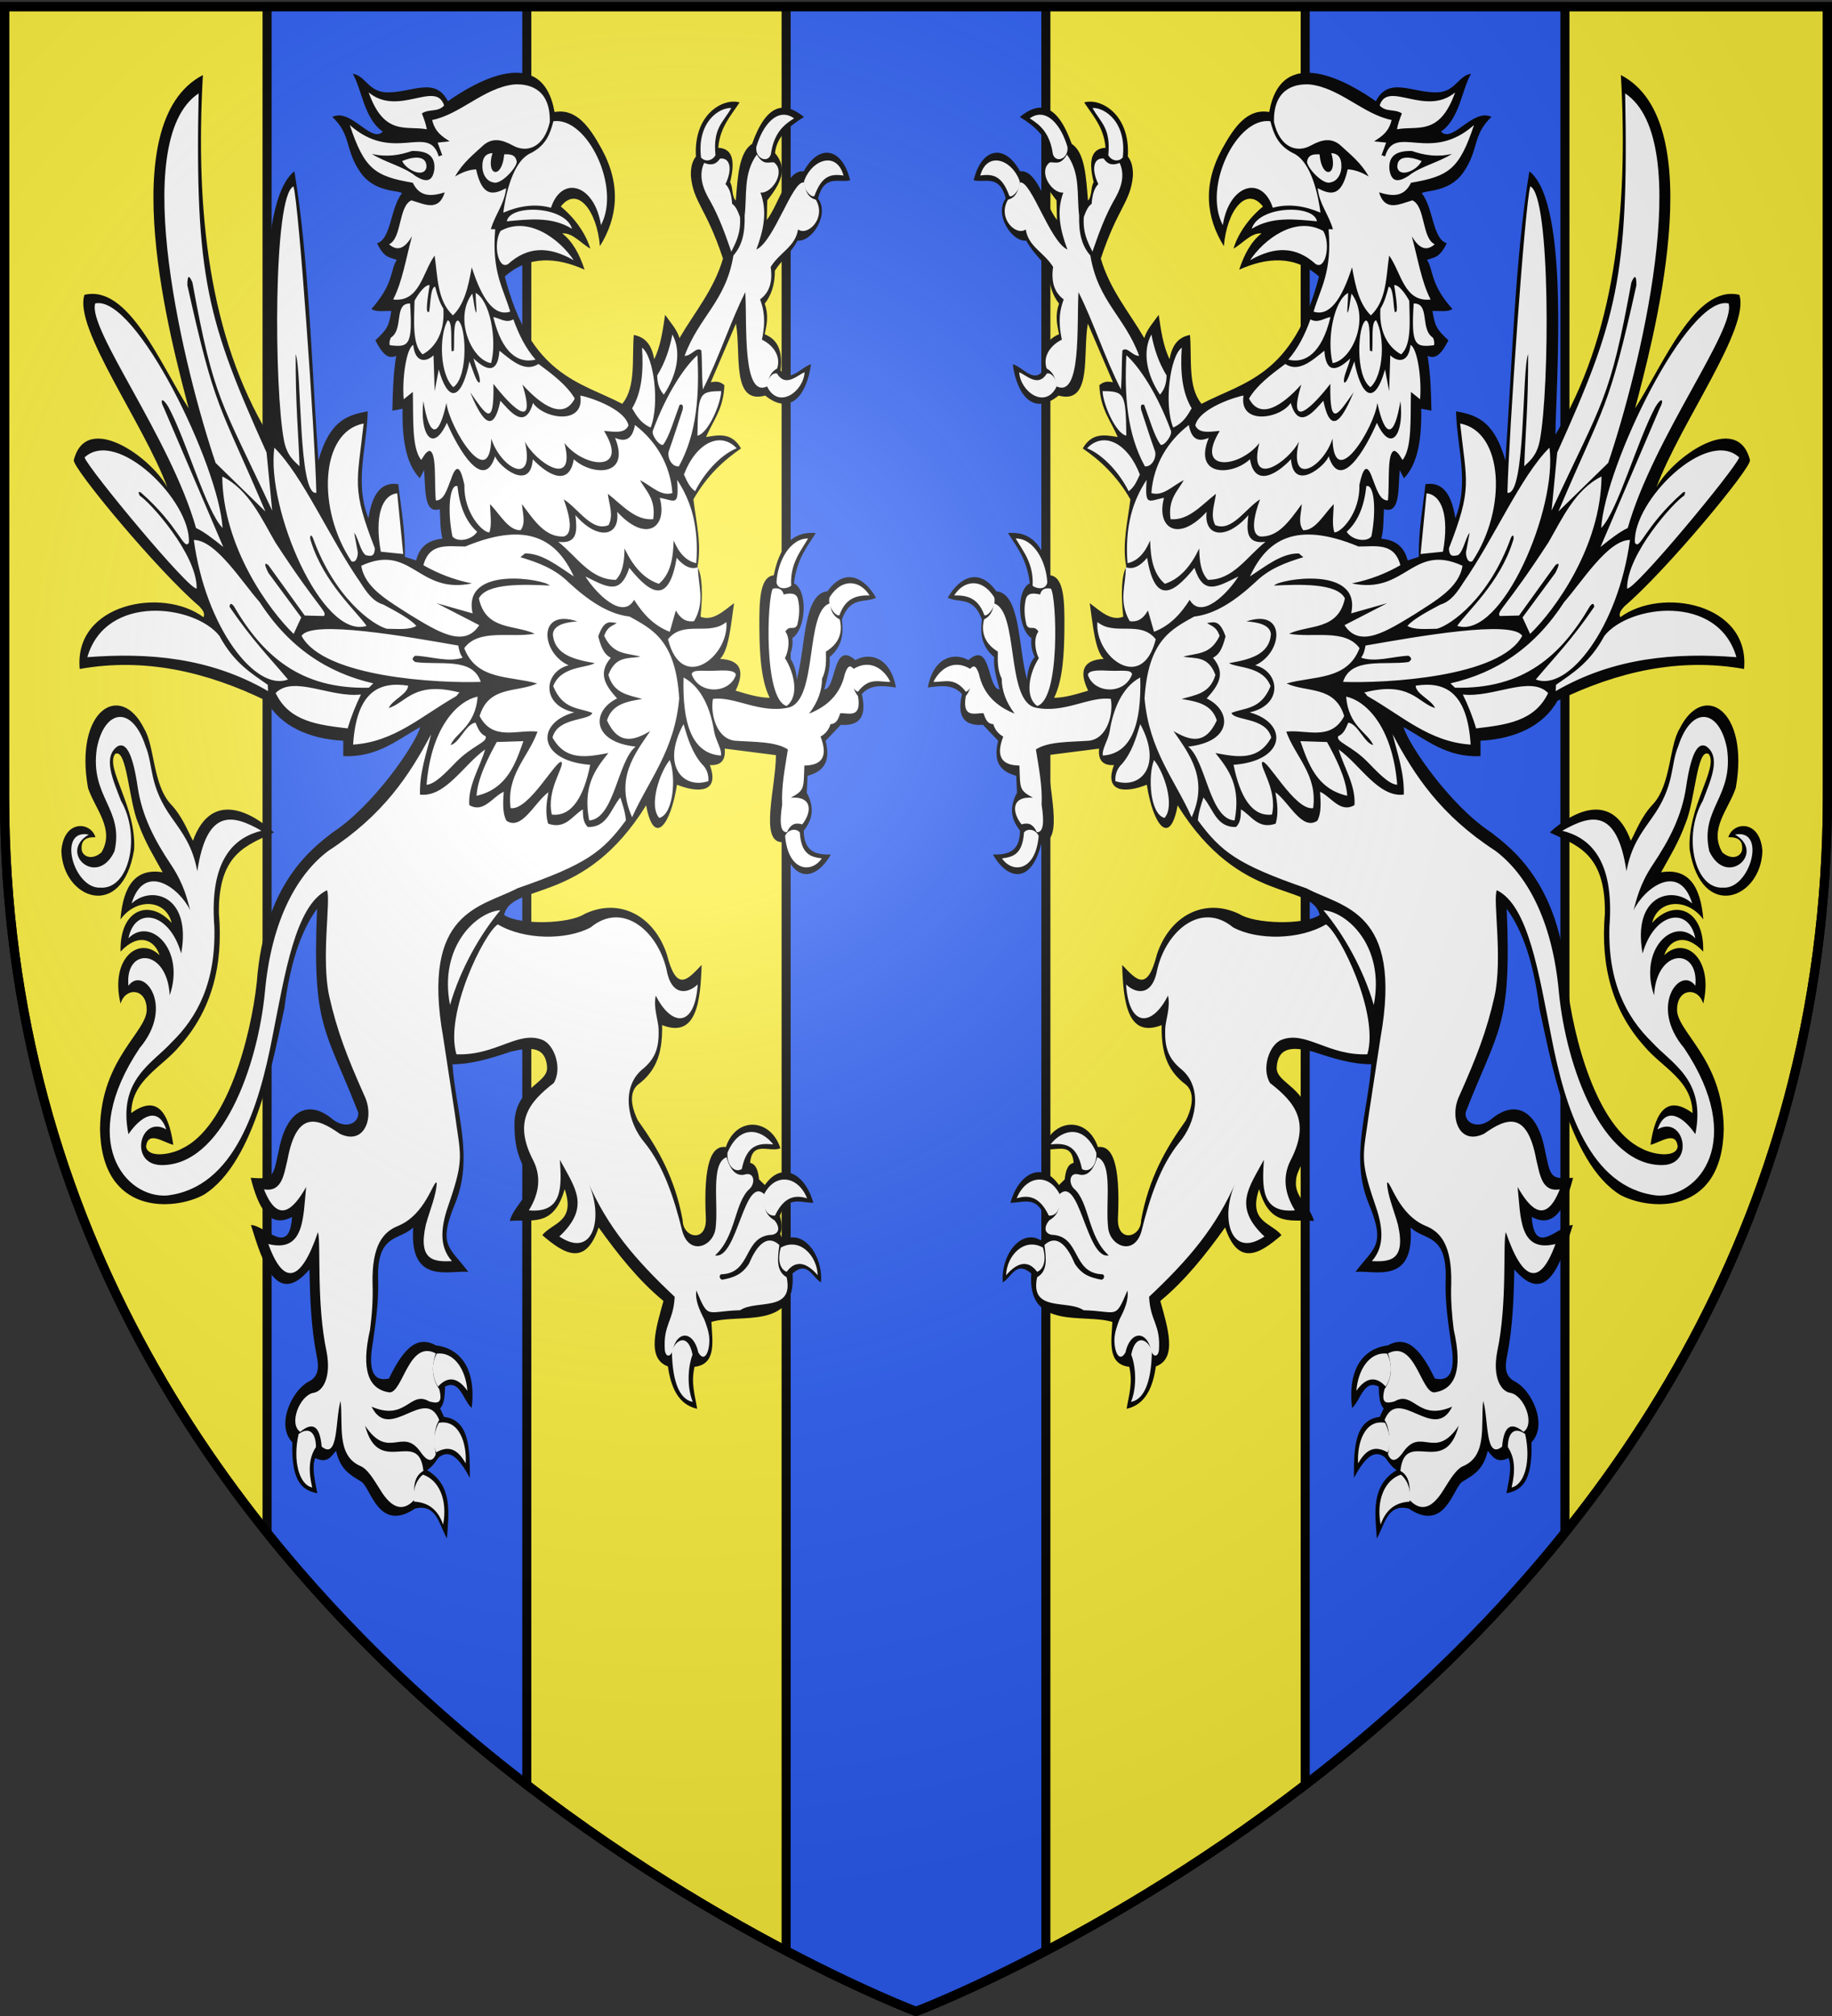
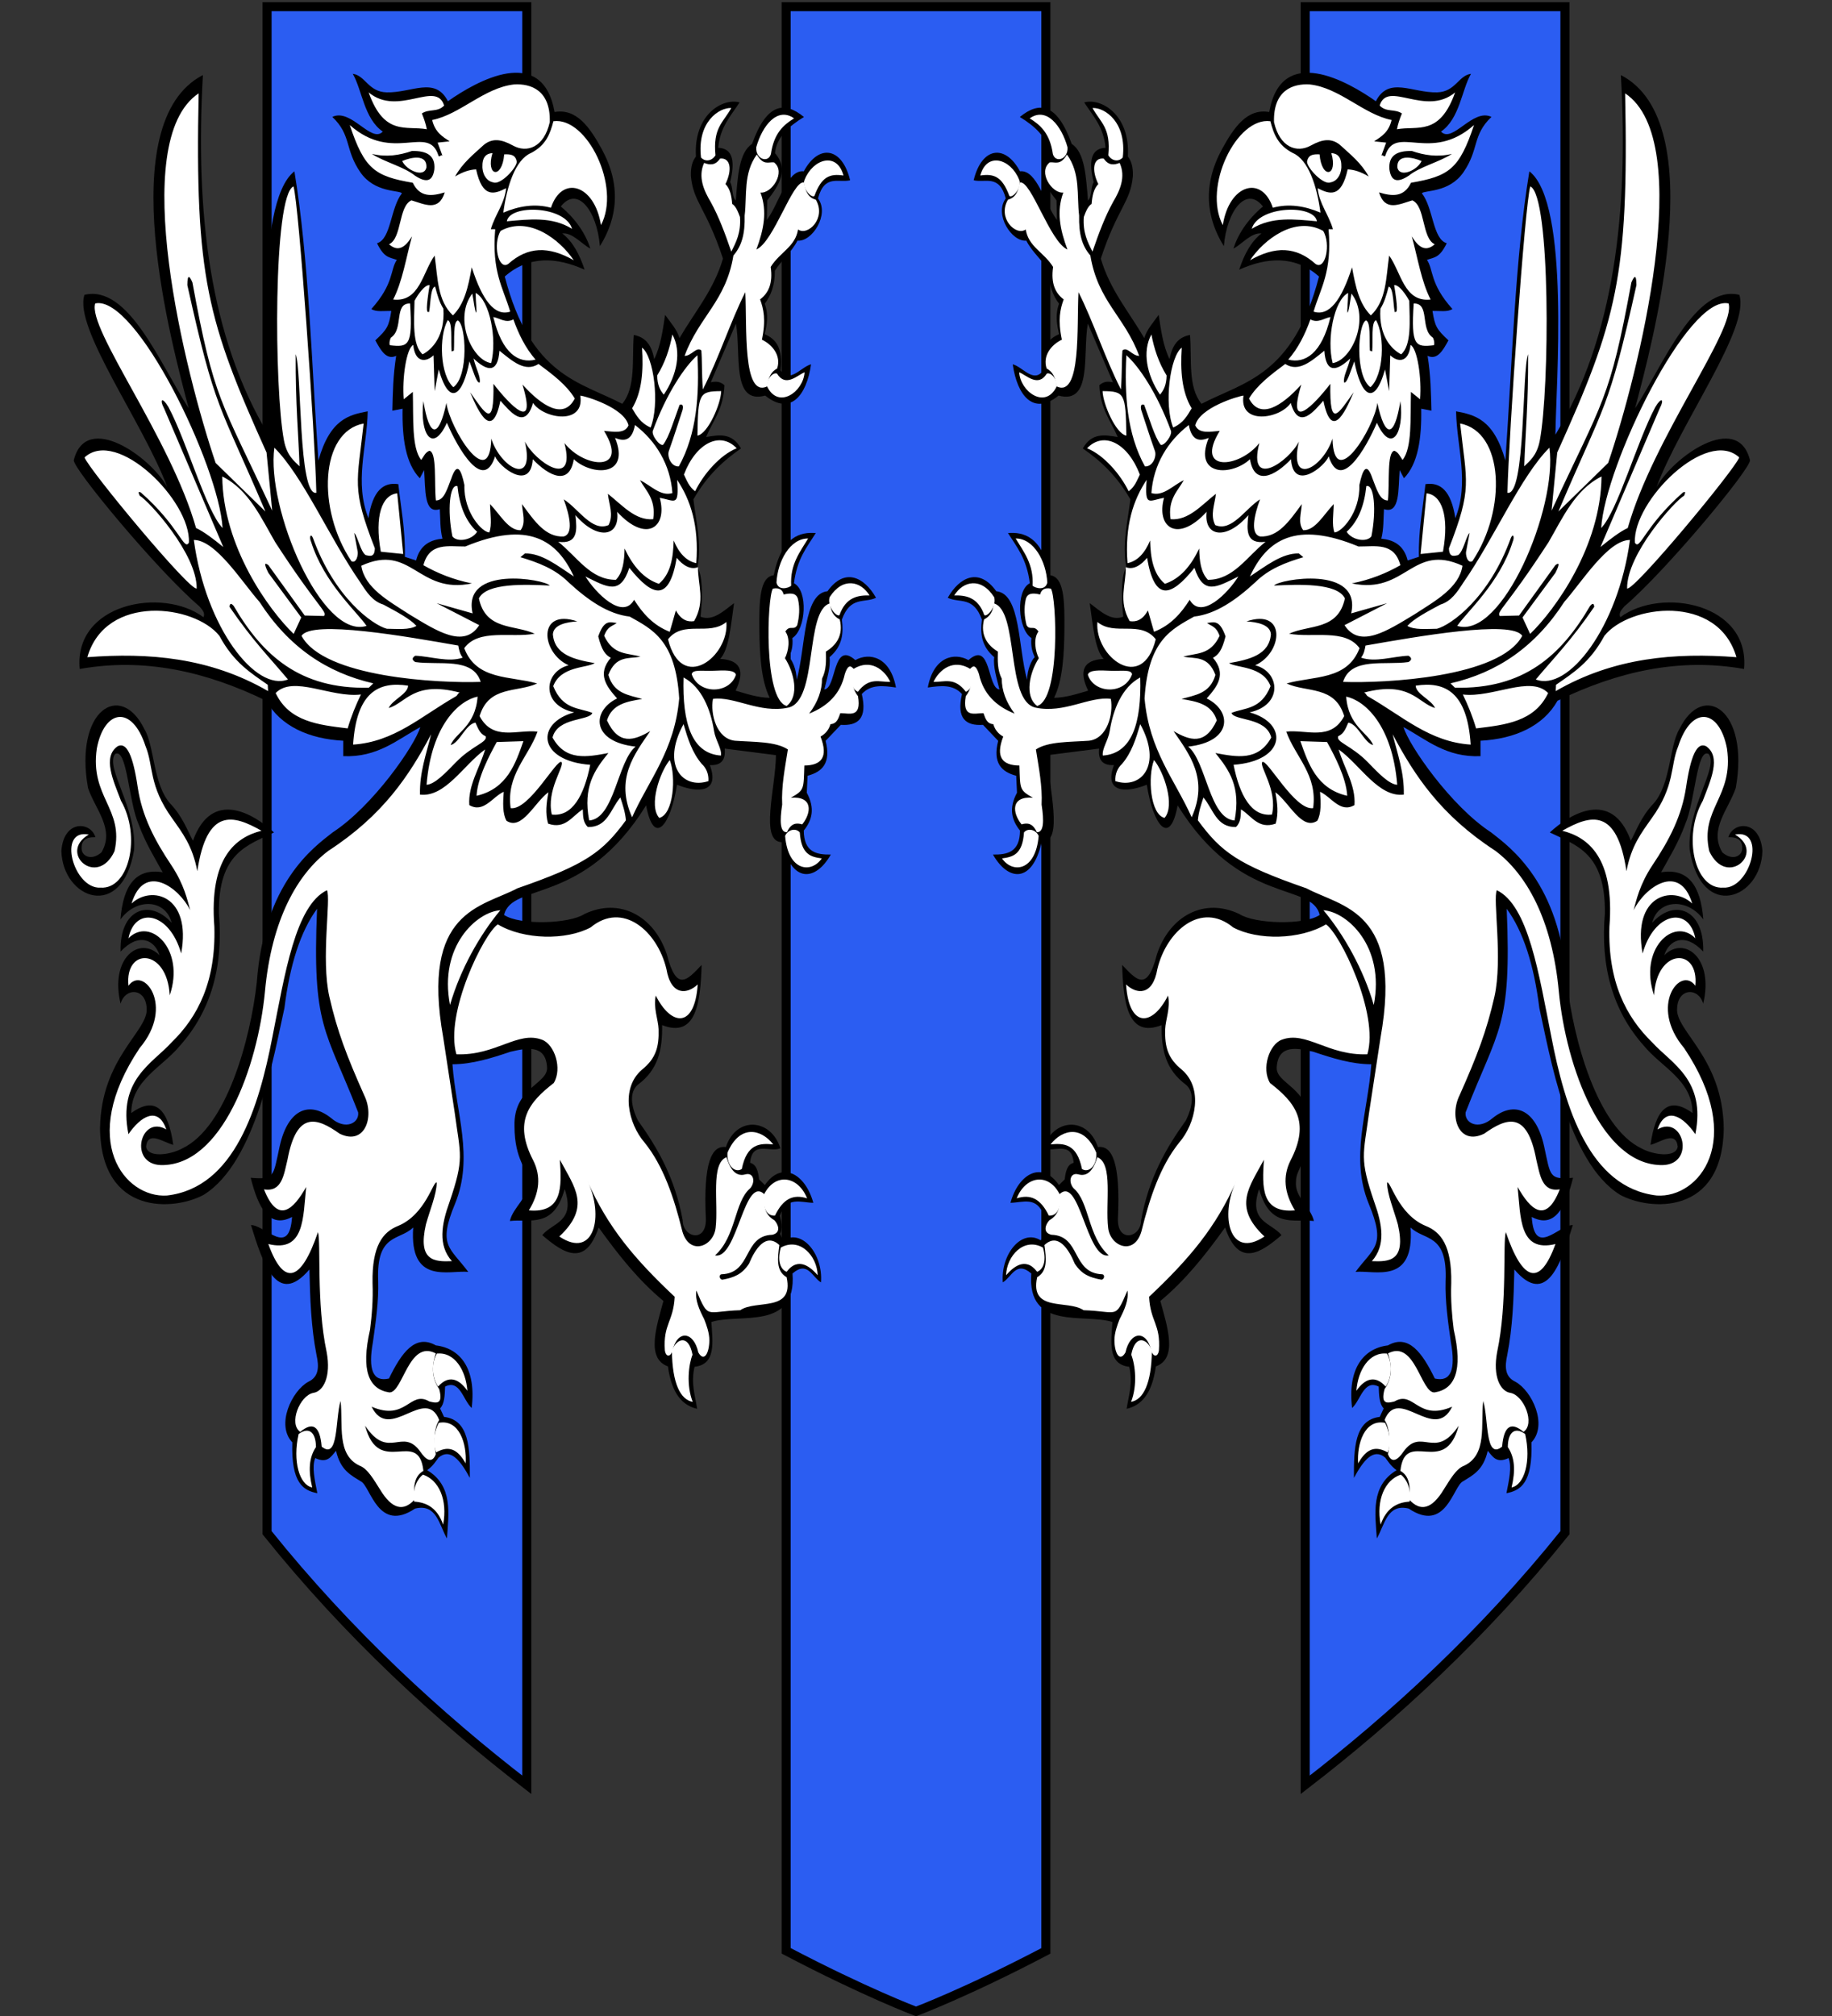
<svg xmlns="http://www.w3.org/2000/svg" xmlns:xlink="http://www.w3.org/1999/xlink" width="600" height="660" version="1.0">
  <rect width="100%" height="100%" fill="#333333" stroke="none" />
  <desc>Flag of Canton of Valais (Wallis)</desc>
  <defs>
    <radialGradient xlink:href="#a" id="c" cx="221.445" cy="226.331" r="300" fx="221.445" fy="226.331" gradientTransform="matrix(1.353 0 0 1.349 -77.63 -85.747)" gradientUnits="userSpaceOnUse" />
    <linearGradient id="a">
      <stop offset="0" style="stop-color:white;stop-opacity:.314" />
      <stop offset=".19" style="stop-color:white;stop-opacity:.251" />
      <stop offset=".6" style="stop-color:#6b6b6b;stop-opacity:.125" />
      <stop offset="1" style="stop-color:black;stop-opacity:.125" />
    </linearGradient>
  </defs>
  <g style="display:inline">
-     <path d="M300 658.5s298.5-112.32 298.5-397.772V2.176H1.5v258.552C1.5 546.18 300 658.5 300 658.5z" style="fill:#fcef3c;fill-opacity:1;fill-rule:evenodd;stroke:#000;stroke-width:3;stroke-linecap:butt;stroke-linejoin:miter;stroke-miterlimit:4;stroke-dasharray:none;stroke-opacity:1" />
-   </g>
+     </g>
  <path d="M87.469 2.188V501.78c26.537 33.083 56.349 60.44 85.062 82.532V2.188zm170 0v636.468C283.153 652.146 300 658.5 300 658.5s16.857-6.329 42.531-19.812V2.188zm170 0v582.125c28.713-22.092 58.525-49.45 85.062-82.532V2.188z" style="opacity:1;color:#000;fill:#2b5df2;fill-opacity:1;fill-rule:nonzero;stroke:#000;stroke-width:2.966;stroke-linecap:butt;stroke-linejoin:miter;marker:none;marker-start:none;marker-mid:none;marker-end:none;stroke-miterlimit:4;stroke-dasharray:none;stroke-dashoffset:0;stroke-opacity:1;visibility:visible;display:inline;overflow:visible" />
  <g id="b">
    <path d="M982.566 362.454c12.37-9.089 29.503-5.136 28.855 10.56-10.183-7.14-19.224-4.394-22.013 1.34 11.388-7.313 28.17 1.036 22.013 17.848-2.596-6.063-14.21-5.882-14.725 1.636-1.294 8.337 25.809 18.165 26.327 44.323-.668 32.292-42.07 30.3-58.603 24.393-29.726-12.084-39.697-51.912-45.514-68.716-3.046-15.88-9.051-28.245-18.443-36.59 2.818 43.683-4.677 44.002-23.203 74.964-.725 3.947 7.173 6.709 15.32 2.082 12.06-6.268 24.26-3.46 29.004 10.412 3.708 11.12 2.735 12.343 16.36 11.601-4.225 10.919-10.459 18.873-23.351 14.428 1.535 15.023 14.987 3.075 23.203 2.975-6.59 13.93-14.691 30.373-33.02 16.36-.36 10.651-.926 21.273-4.016 31.533-1.414 4.204-1.44 7.97 4.611 9.817 9.36 3.341 18.443 15.907 9.073 22.31.699 15.098-6.227 17.72-14.13 18.741 1.414-4.765 3.218-9.704 1.19-12.94-6.936 2.127-8.993-.624-11.75-2.677-2.55 7.277-8.522 8.995-14.13 11.304-5.376 1.824-9.598 19.14-30.491 9.966-12.183-1.926-13.54 5.943-17.998 11.006-.988-9.166-3.511-19.42 11.156-25.137-3.256-1.537-4.645-3.073-6.396-4.61-6.61-3.68-12.268.898-17.7 7.436-.075-10.82.286-21.345 14.576-22.459l2.232-3.123c-2.496-1.642-2.653-4.843-2.826-8.032-8.384-2.774-10.167 5.012-15.023 7.883-2.673-14.473 6.4-21.958 20.228-23.054 11.709-4.344 19.475 2.808 26.476 12.196 9.08 1.392 11.891-3.276 9.073-13.386-1.609-7.487-3.295-14.973-2.975-22.46 1.202-17.82-12.07-14.797-19.782-19.782 2.274 21.25-20.22 15.665-31.086 16.361 10.34-9.07 17.406-9.514 7.437-25.136-10.696-17.105-.482-33.466 1.487-51.315-11.158-.032-21.954-2.241-32.722-4.61-9.232-1.408-19.714-2.76-20.675 5.503-1.08 6.406 18.98 7.415 18.37 21.864-.043 12.84-7.514 15.496-7.512 20.377-.949 5.797 8.314 9.352 10.114 14.576-11.464-.871-24.672 2.863-30.937-11.75-6.345 12.174 6.839 12.286 12.642 16.956-12.497 7.043-24.415 11.635-31.83-2.826-10.963 9.948-22.484 19.479-36.589 27.07 4.021 9.568 9.904 21.172-2.528 24.096-2.181 10.3-8.398 14.411-16.51 15.617 1.2-4.92 3.614-9.438 1.487-15.468-12.334-.923-10.187-9.086-9.52-16.51-15.754-3.281-48.227 3.312-45.81-17.849-8.488-4.861-11.135 1.374-16.064 3.272-1.286-10.28 10.603-19.926 21.418-15.468l1.636-2.38c-1.488-2.231-.69-4.462.15-6.693-3.985-7.367-11.935-4.822-18.89-4.76 4.504-10.686 17.765-15.64 27.367-6.544l3.272-2.083c.51-2.915 1.417-5.531 5.057-6.098-1.162-8.328-11.02-3.707-17.104-5.354 5.303-10.98 24.835-12.012 30.788-.447 7.994-.73 12.806 5.695 11.304 26.327-.453 9.13 13.08 7.064 13.09.595 4.337-15.465 13.9-26.363 25.285-36.738 4.133-5.449 4.73-10.414.148-13.09-11.609-5.565-14.052-12.898-13.832-22.012-19.319 4.94-21.647-8.448-22.31-22.162 8 5.466 14.114 10.307 19.632-3.867 7.239-14.26 26.75-21.058 46.555-14.874 8.514 3.64 36.603 4.191 45.35.343-4.308-12.172-44.947-3.24-80.197-40.372-4.36 15.508-13.902 7.277-17.411-7.59-12.156 3.155-24.306 2.927-18.572-7.231-6.935.232-8.913-2.239-8.393-6.072l-28.93 2.41c.07 11.712 9.47 32.046-3.482 32.055-5.314 15.208-18.893 14.458-27.5 4.554 8.11.075 15.2-.87 15.268-8.84-4.658-3.766-6.513-8.132-1.697-13.929l-.446-6.25c-8.274-1.414-13.399-4.682-10.18-12.857l-8.57-5.893c-9.665.424-15.085-2.279-11.876-11.34-5.096-3.692-12.19-3.054-19.286-2.41 3.193-11.23 14.81-13.066 22.947-10.09 12.942-7.451 10.51 10.43 17.5 10.804-1.552-4.122-3.661-8.402-2.946-11.876-7.53-4.196-7.875-8.968-6.965-13.84-4.774-8.746-12.689-5.975-19.286-8.035 6.718-7.72 17.776-11.217 27.411-2.411 13.894.849 12.26 20.82 17.412 32.59.063-3.78 2.519-7.25 4.285-8.304-1.235-1.862-2.32-3.847-1.875-7.053-7.754-3.3-8.92-17.478-.892-20.18-1.706-9.043-7.365-13.341-12.322-18.482 8.513-.442 19.272 1.088 23.75 15.536 7.925.646 8.27 9.17 8.099 20.182-.129 8.296-.82 18.491-5.822 24.953 6.456-.028 13.236-1.48 19.242-2.634-5.392-7.293-2.762-11.309 8.75-11.697-4.97-3.32-6.057-12.463-7.857-20.536 6.113 3.04 12.129 6.765 18.929 5-1.372-8.751-.967-15.099 1.708-18.375-2.46-8.46.827-16.6 2.31-24.84-7.846-8.893-17.138-14.353-26.876-18.75 5.172-5.928 12.473-4.996 19.733-4.197-3.884-6.02-9.9-10.306-10.358-19.108 2.873-1.608 5.27-1.319 7.68-1.072l-14.198-21.607c-3.01 11.07 2.727 29.953-16.518 26.518-14.221 7.505-23.363.032-25.894-11.518 5.762.986 11.895 7.181 17.233 2.232-1.501-8.098 2.608-11.606 8.929-13.304-1.177-3.514-2.313-7.037 0-11.25-3.511-2.977-5.768-6.79-5.715-12.143-3.574-3.707-9.456-6.815-12.768-11.072-8.23.533-18.301-9.67-11.607-15.536-3.65-9.041-11.67-5.645-18.126-6.697 4.516-12.217 17.728-13.493 26.162-3.303 9.586-.691 13.93 11.96 20.893 17.947l-.268-7.233c-7.084-5.803-12.105-11.607-4.375-17.41-.858-5.826-7.676-9.845-16.34-13.305 11.02-5.922 21.116-5.06 29.287 9.911 7.416 3.122 8.1 12.043 9.197 20.894 2.407-1.594 1.437-4.966 3.214-6.786-2.805-7.375-1.895-12.427 6.697-12.68-.95-7.573-7.224-11.884-12.054-16.696 9.053-1.762 26.093 4.205 24.643 19.911 2.005 1.679 2.985 3.806 2.857 7.143-1.325 9.732-8.59 11.642-18.125 30.448 5.134 11.478 16.021 19.72 24.554 29.286 1.44-3.22 5.16-5.788 8.125-8.572 1.32 5.74 2.529 11.525 6.161 16.34 1.642-6.135 6.087-8.24 11.518-8.929 1.128 8.857-1.331 19.103 6.512 25.36 23.852-8.122 51.81-10.191 66.345-46.879-13.699-7.898-29.454-7.08-45.07-2.524 2.894-5.762 6.849-10.461 12.622-13.343-5.832-.396-10.872 3.867-15.86 5.581 2.224-4.808 7.733-10.688 16.667-15.496-9.275-7.801-20.412 1.43-22.083 14.603-10.1-10.564-11.994-22.595-1.082-35.7 6.795-8.069 14.206-15.111 26.686-13.704 6.883-25.32 44.525-11.184 60.222-3.967 7.266-9.302 20.527-3.017 34.624-3.271 10.375-.187 11.994-6.232 19.107-6.826-5.268 5.861-6.336 16.492-16.948 21.276 6.47 4.5 17.908-8.74 28.488-5.409-10.914 6.75-6.904 11.958-15.829 20.394-8.084 7.641-22.071 6.515-23.478 7.734 6.555 5.39 6.076 16.882 14.064 18.391-4.104 5.48-6.912 5.11-11.179 6.13 3.802 3.63 1.48 8.716 14.384 18.095-2.808 1.198-6.965.641-11.265.72 1.37 5.642 2.292 6.726 9.016 10.82-3.127 3.763-6.318 7.376-11.774 5.706 1.782 7.262 1.919 13.7 2.163 20.194l-5.77-.721c.304 10.9-1.747 20.232-9.736 25.604l-2.425-3.002c-.865 7.072.28 16.338-8.862 14.38-.357 3.623-.074 7.246-1.505 10.87 6.554.418 12.688 2.2 14.882 8.026l6.354-1.338c-.353-9.866 2.26-17.952 3.679-26.754 8.327-.856 14.5 2.31 16.888 12.54 8.05-13.32.82-26.047.409-39.368 10.46 1.295 21.283 2.825 27.85 18.133 3.88-35.981 5.364-74.093 13.544-106.514 23.173 11.74 14.938 78.953 14.715 96.983 33.174-36.022 41.365-81.773 36.954-132.433 51.898 17.514 17.342 99.591 8.026 122.734 16.02-16.193 33.947-45.696 58.859-41.803 6.233 12.21-33.147 46.968-46.82 70.898 9.298-11.17 45.835-28.103 52.84-10.032.87 2.84-47.26 40.698-70.898 53.842-1.593 1.222-3.433 2.408-2.341 4.013 23.125-11.244 73.363-5.125 69.894 19.062-36.401-4.25-71.318.906-105.343 11.705-8.033 9.326-24.1 14.057-43.476 14.715v5.685c-19.432.502-30.338-6.018-43.475-10.702 2.94 6.655 26.671 29.098 49.495 38.794 10.938 5.568 38.693 18.59 42.806 55.18 3.523 20.805 17.035 53.45 42.138 61.2 6.243 2.258 19.313 3.65 20.4-.67-1.034-6.08-9.84-1.536-15.384-.668 2.828-12.804 9.827-18.308 23.744-11.705-.093-12.127-17.468-16.847-27.422-24.747-17.619-12.855-24.681-29.229-22.072-48.826.41-22.315-16.214-25.042-31.102-29.764 11.208-6.783 35.047-16.289 45.742 3.047 2.978-3.502 5.917-9.001 12.782-13.637 9.921-7.238 8.894-21.356 14.715-27.535 13.33-17.718 39.662-7.034 31.77 21.738-3.982 7.826-15.357 15.205-7.58 23.744 5.56 3.124 10.649 1.401 11.135-.924.563-3.577-2.374-4.749-7.745-4.675 2.694-5.846 17.968-6.509 19.23 5.056-.75 17.745-34.413 25.997-41.072-.414-1.474-15.776 16.531-30.21 10.75-35.282-6.76-2.483-7.599 17.375-13.23 25.773-3.974 7.075-8.927 12.193-13.645 17.779 15.382-1.636 22.319 5.016 23.843 17.366-8.979-8.058-25.626-7.472-28.918 1.282" style="fill:#000;fill-opacity:1;fill-rule:evenodd;stroke:none;stroke-width:1px;stroke-linecap:butt;stroke-linejoin:miter;stroke-opacity:1" transform="matrix(.58 0 0 .889 -28.805 -20.074)" />
    <path d="M795.296 100.885c-1.97-9.841-6.89-19.525-15.6-21.95-8.44-2.84-10.802-7-12.687-11.712-19.003-1.682-38.318 24.217-26.85 38.263 3.577-15.055 22.106-18.54 28.228-6.395 9.071-1.632 18.147-.64 26.91 1.794m-38.814 5.962c11.411-4.605 24.238-3.512 36.824-2.774-1.682-6.392-33.036-5.711-36.824 2.774m-.925 11.556c14.206-5.263 25.957-5.061 36.98 1.386 5.62 2.422 8.713-7.331 4.313-12.172-15.898-5.736-33.566 3.218-41.293 10.786M675.497 79.77c1.95 2.066 5.67 2.569 8.16.815 2.364-13.073-10.28-18.47-17.078-18.23 4.603 5.462 10.413 7.216 8.918 17.416M631.105 66.17c9.402-4.36 17.918 2.626 21.356 10.616.52 4.439-6.76 5.978-8.271 2.53-1.644-7.603-7.052-10.745-13.085-13.146m-5.988 22.529c2.057 2.624-3.577 7.03-5.493 6.049-4.053-7.253-8.863-8.258-16.418-7.53 3.703-8.902 17.23-6.101 21.911 1.48m.062 70.981c3.93.973 10.671 5.714 15.554.494 2.41-.694 6.25 2.303 5.494 4.876-6.39 8.34-20.394 1.763-21.048-5.37m-2.005 61.196c10.206-.03 17.25 8.34 17.873 16.254-1.095 3.047-6.598 2.09-8.29 1.17.642-7.976-4.934-12.36-9.583-17.424m-34.672 20.982c6.111-.07 13.375.454 16.962 7.248 1.552.808 7.039-3.113 5.604-6.575-7.411-7.593-17.666-5.934-22.566-.673m-11.432 31.906c.024 0 .05 0 0 0m-.15 0c.025 0 .05 0 0 0m-.15-.075c6.038.151 11.864-1.936 18.307 3.662 4.248-1.28 3.95-4.596 2.466-8.444-9.643-3.844-17.468.283-20.772 4.782m38.706 65.008c6.11-.542 11.582-1.384 12.404-9.564 2.01-1.63 6.557-1.23 8.294 1.27-1.698 13.211-14.959 13.84-20.698 8.294m72.87 200.137c3.713-6.196 2.342-13.697.106-17.38 2.356-7.924 9.355-5.787 11.656-1.408-.263 12.069-4.82 17.951-11.762 18.788m-70.575-46.632c3.48-2.611 10.752-7.187 17.534-1.274 3.014-.696 5.607-3.532 3.297-8.917-10.748-3.896-20.47 3.02-20.831 10.19m5.994-28.325c7.817-1.59 13.487.072 18.134 6.37 5.195.24 7.184-3.597 6.145-7.869-6.374-8.09-19.252-6.738-24.279 1.499m19.109-19.858c7.598-.475 14.87-.271 17.759 9.067 3.83 1.571 8.576-1.198 8.093-5.994-6.887-10.617-19.099-8.742-25.852-3.073m172.708 90.726c.877-7.617 7.286-14.407 17.298-13.683 4.095 4.915 1.494 10.201-.774 12.134-5.642-4.164-11.451-3.179-16.524 1.55m.973 26.718c-.724-7.007 3.442-16.352 15.2-14.908 3.566 4.558 3.02 8.642 1.461 10.889-8.226-3.116-12.887-.22-16.661 4.02m12.715 22.581c3.257-6.101 9.23-8.2 16.37-8.477 1.218-4.95-2.156-8.615-4.97-9.938-9.003 1.966-14.017 9.247-11.4 18.415m73.94-13.7c2.272-6.233 1.838-11.01-2.125-14.868.064-5.576 4.118-7.553 9.798-4.796 3.491 10.072-.507 18.778-7.674 19.663" style="fill:#fff;fill-opacity:1;fill-rule:evenodd;stroke:none;stroke-width:1px;stroke-linecap:butt;stroke-linejoin:miter;stroke-opacity:1" transform="matrix(.58 0 0 .889 -28.805 -20.074)" />
    <path d="M794.791 79.42c1.176 9.391 10.58 8.055 6.626-.461 3.493.153 5.891 1.402 5.7 5.238-.333 3.452-3.307 5.293-6.162 5.547-3.957 1.08-12.992-5.145-13.251-7.55.647-2.742 3.615-2.856 7.087-2.773m-128.23 35.83c-2.715-3.512-5.517-6.963-4.897-12.767 1.166-2.064 2.407-4.017 4.416-4.818.337-2.854 1.104-5.512 3.774-7.306-3.87-5.154-2.992-9.77 3.05-9.394 2.618 2.561 5.739 2.442 8.993 1.605 3.638 5.153.095 10.26-3.693 14.373-4.624 5.498-7.901 11.203-11.642 18.306m-31.253 167.306c13.218-2.374 10.979-40.224 7.778-43.199-3.544-.456-5.428.378-6.102 2.154-3.954-.603-7.344-.642-8.138 1.915-1.05 3.111-.7 6.222.479 9.334 1.811 2.21 4.262-.196 6.701 2.393-2.96 2.612-1.727 7.318.24 9.813-5.17 5.2-8.323 13.98-.958 17.59m47.331-116.56c.682-6.24.366-10.973.855-14.373 2.778-1.523 5.39 2.02 9.444 2.014-8.185-14.527-23.288-20.01-27.576-36.974-4.707-3.522-6.578-7.908-6.341-14.725-1.404-7.524.877-15.415-6.866-22.451-3.73 4.144-6.53 2.688-9.68 2.883-6.973 3.455 1.214 11.578 7.62 11.123-3.932 6.883-1.916 13.557 2.322 20.985-10.025-2.981-20.45-25.54-26.833-24.693-1.06 3.487-2.458 5.543-6.751 6.337-6.118 6.812 4.577 13.518 10.047 10.965 1.546 6.402 10.21 8.317 15.448 13.8-1.363 6.117 1.311 9.664 5.973 11.947-1.969 3.52-3.396 7.516-1.03 14.83-5.858 1.852-10.98 5.83-8.605 10.61 3.451 1.22 4.912 3.183 5.617 6.6 14.097 4.381 11.34-22.384 12.383-34.694 8.357 10.776 15.045 24.466 23.973 35.815m-48.02 132.58c6.878-2.994 19.335-2.718 29.955-3.216 10.428-.773 13.872-9.915 12.354-15.4-12.08-1.065-26.344 5.471-42.477 3.215-17.076-2.37-9.21-35.837-23.693-38.416-.27 3.058-2.249 4.915-5.415 5.923-2.267 5.853 2.016 9.565 7.784 11.847-.089 3.328-.337 6.656 2.2 9.984.015 4.288 2.3 8.575 7.277 12.862-10.543-2.723-17.713-7.321-20.138-14.554-2.22-4.378-3.971-2.659-5.754-1.354 2.342 3.886 1.374 6.944-1.693 9.477-2.09 8.143 4.785 6.267 9.985 6.262 1.066 1.884 1.9 3.922 5.585 4.061 1.187 2.904 4.484 4.147 5.584 4.57-4.574 7.733-.252 10.587 9.139 10.661.477 8.654-.15 9.018 7.615 11.846-12.546-.64-11.745 5.483-6.43 9.816 3.225-.61 6.298-.532 8.63 2.877 3.948.168 4.157-4.026 2.708-10.154.52-6.77-1.59-13.539-3.215-20.308M835.469 66.776c-1.647 4.533-5.822 6.117-9.861 7.858l6.78.463-2.774 4.93c.563-.89 1.874.757 2.312-.153 5.68-11.809 25.469 2.994 50.074-11.249-8.281 16.217-14.111 18.862-35.592 21.263-3.993 5.464-10.787 4.977-18.027 3.544 3.417 7.244 11.448 4.335 18.798 2.927 7.434 2.17 5.291 13.917 12.634 16.178-5.258 3.034-9.32.989-12.942-2.927 3.33 7.925 5.46 16.812 10.631 23.266-14.968 1.117-16.55-9.934-23.42-16.179-1.785 8.171-1.49 16.604-10.323 22.034-6.429-4.103-8.649-10.383-10.631-17.72-5.943 12.105-12.909 18.187-21.725 16.333 4.055-8.894 10.5-14.617 8.474-30.353h2.465c-2.41-5.446-7.787-9.389-8.628-15.1 6.794 2.268 13.381 3.707 16.948-6.934 3.558.08 7.485.898 11.864 2.62-4.276-5.071-10.498-8.197-16.332-11.71-4.698-2.413-9.63-2.107-16.332.308-7.825 2.84-17.53.782-20.8-8.628-.507-11.691 10.6-14.262 20.184-13.867 16.974 1.231 30.36 11.03 46.223 13.096m34.051 12.48c-6.943 2.975-18.17 4.732-24.344 8.013-7.38 3.195-10.107 1.449-10.94-2.312-.646-5.253 4.47-6.855 12.635-6.779 7.028 1.576 14.394 2.365 22.649 1.079M697.138 199.286c-7.516 7.405-12.408 16.755-10.8 30.68 5.605-.756 9.776-3.663 12.763-8.345.287 6.316 1.587 12.226 8.345 15.954 8.595-1.85 14.717-6.584 19.39-13.009.112 4.608.91 8.872 4.91 11.536 14.235.043 21.858-8.437 32.52-13.99-11.232.938-10.632-4.35-9.694-9.818-12.382 9.359-25.253 8.068-23.563-1.227-16.327 11.617-28.652 5.795-24.054-5.154-8.661 1.003-10.928 3.53-9.817-6.627m.245 28.716c-3.5 2.811-7.877 4.524-12.027 3.437.148 6.381-4.324 12.517 2.21 19.88 3.718.383 7.242-.397 10.308-3.926l3.436 7.854c9.398-2.39 15.278-6.792 20.127-11.782 6.551 7.584 21.696-2.518 27.49-8.59-12.433 4-19.666 6.991-24.79-3.19-13.474 11.037-22.582 12.358-26.754-3.683m50.338 229.562c-9.391 12.711-3.806 28.992 15.946 20.366-18.088-11.048-8.572-18.122-.316-28.26-1.018 9.99-1.632 19.756 17.524 18.63-6.19-6.533-6.861-12.623-2.526-18.314 11.573-14.48 2.228-21.596-11.525-28.575-4.977-5.32-.443-14.25 6.63-15.945 13.746-3.377 26.026 5.918 48.31 5.367 6.815-15.015-15.655-44.638-23.365-47.835-14.705 5.7-38.606 5.938-52.414 1.105-18.093-9.755-37.652 1.333-42.784 15.314-2.643 10.118-11.945 9.267-17.682 5.683 1.671 16.332 15.015 15.426 23.681 4.105 1.516 4.47-1.432 8.986-1.59 12.388-.3 6.522 1.486 10.76 9.49 14.958 12.1 6.843 7.78 19.728-1.585 26.805-10.598 8.564-16.597 20.194-21.313 32.68-4.041 9.118-17.603 5.598-18.787-1.264-1.67-9.026 2.985-23.747-6.157-26.049-2.467 5.44-6.165 7.187-10.736 6.315-4.778-.793-5.68 3.01-2.526 5.21 8.928 4.994 7.763 17.648 19.735 24.628-12.773 1.742-16.489-30.752-28.418-22.102 1.195 3.772.461 7.062-5.052 9.157-1.846 1.208-4.327 4.51 1.106 5.367 16.735.318 11.296 14.093 28.667 14.552 1.523.04 1.449 1.79-.362 1.998-6.84-.813-11.174-1.996-15.104-5.892-3.513-5.556-9.591-11.499-17.148-6.869 1.027 4.818 1.948 9.598-4.105 11.841-4.303 13.055 17.4 8.153 26.207 12.156 19.588.368 17.65 3.661 24.786-7.262.78 3.53-1.67 7.058-4.455 10.587-1.322 2.212-2.923 5.07-2.896 7.78.046 4.552 2.888 8.234 6.23 4.445 2.632-7.917 11.98-8.372 14.57-.618 1.082 2.293 3.695 2.475 4.322-.123 1.042-9.749-4.806-10.459-5.556-19.757 22.54-13.819 37.969-25.715 49.198-42.572m-78.379-205.926c9.79 5.304 24.26-.832 32.947 6.364-7.657 20.085-34.61 6.273-32.947-6.364m-5.388 19.44c.056 0 .11 0 0 0m0 0c.597-1.885 7.013-1.646 12.402-1.49 6.511.187 12.145-.6 12.55 1.324-4.23 7.665-21.547 7.138-24.952.165m29.578.99c.754 16.855-4.699 28.062-21.15 28.752-.504-2.582 3.1-5.62 3.937-9.098 1.841-7.648 6.802-16.057 17.213-19.654m0 17.185c-2.463 5.446-4.86 10.496-10.31 14.662-2.369 1.408-3.991 3.603-3.735 6.323 14.317 3.1 26.82-5.694 14.045-20.985m7.766 13.219c5.506 4.283 12.128 16.76 5.948 21.315-8.162-1.334-9.545-15.202-5.948-21.315m-37.785-114.804c9.415 2.47 18.762 9.52 23.47 15.833 3.533-1.693 4.674-3.985 6.332-6.147-6.74-11.573-20.39-16.138-29.802-9.686m8.754-21.048c.14 4.572 7.392 15.66 13.411 16.392-.333-15.562-.951-16.347-13.41-16.392m27.567-20.862c1.52 5.252 4.075 10.332 8.569 15.088-.068 3.534-1.687 5.516-3.726 7.078-7.512-7.285-10.116-15.925-4.843-22.166m17.137 4.843c-.863 8.5.026 16.325 5.588 22.352-2.417 2.662-4.64 5.38-10.43 7.078-5.285-8.533-1.82-26.204 4.842-29.43m-31.293 2.794c7.218 4.141 17.487 14.153 25.146 27.754 1.056 1.603-3.85 5.845-5.774 5.216-3.49-2.973-6.271-9.498-9.313-14.716-1.61-.355-2.19.246-1.677 1.863 2.538 4.987 4.404 8.965 7.823 15.274.905 1.95-1.292 5.728-5.701 5.557-10.238-12.08-11.61-26.402-10.504-40.948m160.468-3.784c-1.025 6.806-7.478 6.326-11.435 3.812l-.65 13.215-2.302-7.992c-6.287 14.39-13.789 9.155-17.34-2.98-1.997 3.241-4.158 8.445-5.824 7.721-.489-2.279 2.135-4.936 3.522-8.805-7.82 4.88-13.761 5.451-14.63-2.845-7.252 3.8-14.48 8.079-22.081 4.877-8.016 3.885-15.97 7.789-20.455 12.733 6.25 7.961 18.593 2.755 29.531-5.147-8.455 18.13 7.26 7.478 16.391-.271-.455 16.816 4.316 11.24 13.14 3.116-5.27 8.244-12.596 17.412-17.068 3.115-4.652 3.21-13.804 11.45-18.423.813-6.085 5.917-29.308 8.27-26.687-2.71-3.032.203-24.915 4.455-27.228 10.973 2.11 3.174 8.245 2.321 13.817 2.032-14.577 15.459 11.244 13.731 22.352 4.47-6.807 17.378 16.645 6.842 22.351-.541-6.037 17.006 13.734 9.668 18.965-1.084.79 20.206 23.583-3.936 25.332-13.14 4.335 13.165 9.618 13.024 13.005-.677 2.203 12.096-5.193 19.53-13.276 7.992-6.275 9.536-20.627 25.766-27.228 12.327-1.928 3.645-19.984 13.295-21.268 1.084-9.069 6.238-20.686 9.956-23.164 0-9.969 6.117-32.29 6.62-23.3-7.857-5.244 1.412-9.59 1.03-11.243-4.741-11.694 5.822-19.994 14.51-21.133 25.06 6.683 1.353 12.247-2.884 18.288-4.74-3.23 3.89-9.113 6.907-7.45 14.359 10.12.583 17.508-5.205 25.602-9.347-.603 3.838-3.383 7.676-.406 11.514 9.354 2.606 16.938-6 25.331-9.482-3.527 6.19-5.494 12.784 0 13.681 10.21.333 16.357-5.502 23.571-11.92-.268 3.283-2.376 6.945.813 9.618 6.806.133 11.613-5.835 17.204-9.618-.065 3.557-1.152 7.522.406 10.43 3.795.047 14.537-7.182 14.088-17.475 1.891-5.803 4.124-8.701 7.45-2.302 2.25 3.67 4.01 8.11 8.67 7.992 1.027-6.301-.704-17.811 3.658-18.288 2.342.605 3.143 2.042 4.606 3.387 5.491-4.443 4.348-15.52 4.741-25.06l5.148 2.708c1.008-7.604-1.523-18.815-5.39-20.007m176.585 199.852c15.255.619 24.715-21.854 6.655-19.542 17.562 6.665-4.814 19.77-14.536 6.13-5.479-15.688 13.972-19.925 9.983-37.828-4.184-14.454-19.868-16.19-27.496-.876-4.62 7.235-1.647 14.5-15.06 26.62-5.763 5.333-11.53 10.11-14.186 19.44-5.417-23.514-20.25-20.828-36.252-14.887 14.365 2.335 29.692 9.746 26.62 35.376-.89 20.154 9.278 33.115 24.168 42.556 10.814 7.789 30.499 13.752 24.343 33.8-6.847-6.555-16.74-10.526-21.366-1.751 14.69-5.55 21.52 12.816 2.977 13.134-34.376.373-54.586-36.202-58.668-63.746-3.755-26.937-18.6-43.554-35.901-52.013-30.87-13.098-45.597-27.67-57.968-42.907 2.725 7.236 6.62 14.137 6.305 22.241-14.325 1.065-24.564-10.944-36.777-16.637 3.045 6.823 9.712 13.243 8.931 20.49-8.053 3.086-13.043-3.016-19.439-4.903.435 4.04.737 8.015-1.576 10.683-8.685 3.732-15.791-6.738-23.642-10.508 1.06 3.853 1.871 7.705.175 11.558-9.814 2.252-13.596-2.867-19.615-5.254-.16 2.29.052 4.64-2.802 6.48-11.065.225-12.757-6.484-18.388-10.858-1.328 2.664-2.729 5.29-3.152 8.406 13.123 11.622 22.327 16.253 61.294 25.044 20.045 6.974 54.686 7.983 41.856 54.99l-6.48 27.67c-3.223 15.704-5.532 16.696 2.978 32.924 4.505 8.16 6.59 15.871-1.401 21.716 9.97.256 19.378-.016 14.71-13.484-2.186-5.195-6.013-11.045-6.13-15.412 1.9-1.02 6.118 11.7 21.892 15.937 8.44 2.198 14.738 7.215 14.36 21.015-.364 6.275.376 11.814 1.401 17.163 5.32 15.154.622 21.961-10.858 23.117-7.675.28-10.922-19.617-26.269-14.36 2.75 5.347 1.86 9.654-1.926 13.134-2.332 5.718 1.535 5.236 5.604 4.553 11.049-4.246 12.936 7.466 32.574 1.927-10.086 13.474-30.23-7.993-38.178 4.903 2.683 2.765 3.418 7.087 1.94 12.626 2.126 3.562 5.625 2.048 8.685-.921 10.21-9.334 17.862 3.415 31.23-9.603-7.82 19.384-30.285.548-32.924 16.637 5.161 1.875 5.777 5.848 4.904 10.508 6.48 4.72 12.96 3.453 19.44-3.503 3.654-3.747 7.18-7.876 11.733-8.931 13.078-4.062 9.192-15.035 10.683-23.818 3.086 6.436.972 21.97 10.683 16.813 1.04-8.034 5.444-9.06 12.083-5.43 6.693-2.957.317-13.398-7.355-14.36-5.674-.531-10.153-5.988-7.53-15.061 5.927-18.05 3.098-40.354 4.903-44.132 9.447 18.173 19.227 20.274 28.02 4.378-20.62 3.28-19.57-9.951-21.365-21.016 7.063 8.178 15.878 14 23.817.876-10.186 1.114-11.21-5.408-13.31-11.033-5.195-18.14-16.855-15.27-29.42-9.457-14.232 4.537-19.888-6.238-13.836-14.185 9.857-14.456 15.24-23.604 19.631-36.203 4.868-13.963-1.01-36.215 1.384-39.278 17.889 5.665 23.74 30.89 30.823 54.115 7.55 25.475 21.177 55.456 59.544 58.318 23.564.99 50.579-20.031 15.411-54.29-20.192-15.574-1.99-30.557 6.305-22.956 2.23-14.319-21.936-13.875-23.293 3.517-8.895-16.896 11.002-29.113 23.293-21.016-3.69-11.974-23.204-9.61-29.772 5.604-6.006-21.51 16.963-25.19 28.02-18.388-7.123-15.319-26.827-5.93-33.099 2.452 1.505-3.58 3.348-9.359 10.463-16.394 9.953-9.67 16.742-18.4 19.165-28.905 2.644-11.732 6.258-16.754 11.31-15.081 8.729 3.947 2.506 12.59-1.884 20.108-11.41 12.952-4.664 32.669 11.558 31.968M852.416 81.886c-5.095-1.418-14.042-2.66-13.713 2.311 1.202 4.012 11.138 1.187 13.713-2.31m-13.926-11.7c11.62-1.399 24.049 2.626 32.836-13.565-16.82 9.085-38.116-4.645-42.598 4.818 3.622 2.573 8.457 1.126 12.551 2.916-1.215 1.986-2.228 3.845-2.789 5.831m-61.398 84.826c5.63-4.197 9.522-9.322 12.525-14.814 4.335 1.553 7.762-.5 11.33-.864-4.916 13.382-14.3 17.258-23.855 15.678m33.83-24.552c-7.99 2.651-12.223 17.086-8.745 25.84 11.077-1.123 21.257-16.587 10.628-25.603-.994 3.408-1.289 6.226-2.255 7.085-.298-1.48.296-3.167.372-7.322m15.784 10.048c5.065 5.91 4.415 20.2-3.197 24.664-8.77-4.09-7.178-23.173-2.512-24.588 2.78.538 1.807 7.098 2.207 11.114l1.294.304c.546-4.124-.68-10.974 2.208-11.494m7.08-12.332c3.025-.043 2.65 9.021 3.653 9.44l.114-.229c1.198.525 1.392-1.646-.647-9.82 2.842-.172 6.75 3.599 8.526 5.786.219 7.265 1.427 16.274-4.568 19.715-5.337-1.798-12.759-6.715-11.722-16.823 2.254-2.317 3.38-4.958 4.643-8.069m14.158 6.166c-1.571 15.717.92 16.17 11.418 15.377.553-.753-.175-2.622-.715-2.862-7.202-3.207-1.408-12.666-10.703-12.515m-50.966 223.445c11.568 9.028 22.618 21.775 28.417 34.89 6.472-21.705-15.263-34.338-28.417-34.89m13.119-139.373c6.919-4.12 9.999-10.014 11.1-16.82 4.46-.898 5.781 8.99 2.86 18.502-2.627 2.31-10.94 1.445-13.96-1.682m41.733 8.182 3.372-22.34c8.462.552 12.959 8.136 9.273 21.497zm22.34-48.05c3.652 21.928 7.033 23.597-6.323 45.942.112 3.386 2.695 2.888 5.202 2.51 3.08-1.49 4.331-6.737 6.461-8.175l-1.846 6.461c-.73 1.352.583 5.002 3.428 3.956 19.53-19.1 17.75-47.68-6.923-50.694m39.624-87.331c11.546 3.373 10.914 74.583 5.37 93.55-1.665 5.693-5.842 7.618-8.798 9.531.584-11.752 2.307-22.404 2.187-41.277-3.524 5.594-1.354 52.446-11.681 51.035.805-21.762 9.881-106.555 12.922-112.84m12.01 119.42 3.194-21.405c33.497-48.425 40.488-64.688 38.339-132.268 40.57 17.623 7.417 103.403-9.585 136.102l-28.115 17.89c26.45-40.53 28.14-36.575 44.09-83.385-.052-4.309-1.314-3.295-2.876-.959-12.167 43.288-15.844 43.12-45.048 84.025m28.027 6.396c2.043-22.846 48.899-86.044 71.918-82.705 4.497 9.308-42.551 49.543-56.935 82.705-4.286 1.268-10.033 4.128-15.382 6.992l33.361-50.942c2.94-3.659.915-4.301-2.397-.599-10.388 12.653-21.269 38.316-30.565 44.549m14.623 22.265c3.783 1.083 61.183-44.05 63.311-48.263-18.279-11.047-60.17 16.025-58.91 31.371 2.792 3.222 5.321-5.93 27.135-18.468 1.586-.455 1.433-.018.676 1.171-5.403 2.049-32.484 21.547-32.212 34.19M844.36 253.068c3.964 1.561 10.625 1.1 16.725 1.059 8.077-1.426 29.561-11.453 41.726-33.459 1.287-1.892 2.211-.27 1.013 1.449-7.354 15.261-26.07 25.89-31.307 30.951 25.297 5.19 56.71-43.445 52.078-65.627-16.23 10.518-30.979 33.15-48.691 49.75-3.378 3.422-6.779 6.827-12.914 8.044-7.482 2.611-15 5.222-18.63 7.833m52.194-3.638 10.883-.178 20.516-18.555q3.57-1.785 0 2.855L909.4 249.965l4.282 6.066c14.018-8.832 39.935-32.134 40.32-57.982-15.032 4.846-22.122 15.488-29.973 24.263-24.144 24.204-29.47 25.423-27.474 27.118m-27.832 24.799c26.155-3.926 47.579-13.213 64.227-29.973 9.872-7.265 24.564-22.769 37.109-22.836-6.683 32.293-34.978 56.034-53.166 51.381 10.604-8.257 19.807-14.179 33.006-26.76-.222-1.499-1.152-1.225-2.32-.358-16.388 18.272-37.425 30.743-76.358 30.151zm59.41 2.854c32.997-12.452 67.635-14.202 102.049-12.488-10.437-23.545-60.674-19.352-74.574-7.85-8.136 9.858-17.782 13.677-27.297 18.019zm-52.452 1.249c2.94 3.942 5.504 8.071 7.493 12.488 16.463-1.284 33.027-2.462 40.677-13.023-10.052-6.685-31.13 1.858-48.17.535m-67.616-4.639c23.76.553 88.615-1.631 101.157-16.948-5.58-6.01-59.786.295-88.49 3.568-.434 1.487-.785 2.973-2.498 4.46 8.147 1.823 17.84-.472 26.761-.714 1.93.773 2.026 1.547 0 2.32-13.297 1.266-32.503-1.936-36.93 7.314m1.75 5.426c10.323 1.385 26.053 10.34 28.822 32.46-4.726-.168-10.917-4.504-16.568-8.285-9.36-6.262-18.273-7.399-16.731-9.623 3.351-.89 4.314-3.098 5.685-4.978 5.562.56 8.991 7.512 14.05 8.267-2.836-4.541-14.053-6.933-15.258-17.84m10.097-1.503c1.445.464.948.955 2.321 1.465 19.38 7.199 34.591 16.719 57.876 17.704-1.881-19.332-14.454-23.39-31.049-21.703.12 3.098 8.967 5.197 10.93 8.237-9.746-1.884-14.086-10.128-40.078-5.703M799 295.834c4.252 5.017 10.858 13.201 11.406 19.802-17.432-2.58-22.076-12.088-26.455-20.119zm-40.56-58.806c-11.05 6.65-22.39 11.714-34.486 12.612-12.744 4.681-25.961 8.618-27.982 30.15 2.608 19.173 16.94 29.748 26.603 43.747 9.7-14.108-1.269-23.174-10.247-31.726 9.19 3.496 17.85 5.336 24.435-3.942-2.872-6.047-11.39-6.963-19.903-7.882 7.575-1.485 16.051-1.868 19.115-8.868-4.133-7.2-11.534-5.903-18.13-6.7 7.197-1.465 15.237-.4 20.494-7.685-1.958-3.606-4.658-3.507-7.094-4.73 3.897-.277 7.055-1.394 10.444 4.927-1.972 5.183-4.087 6.84-7.094 7.883 7.841 5.994 2.532 10.528-3.547 14.976 14.36 4.559 14.745 15.92-10.444 17.735 10.25 5.445 11.963 26.587 26.209 27.195 3.629-12.444-3.081-18.59-10.838-24.83 12.02 1.452 24.117 3.074 31.53-5.715-2.928-7.582-21.05-6.078-22.466-9.064 7.489-1.97 16.66-1.105 22.071-9.853-4.281-7.438-18.926-6.622-23.45-8.474 11.752-1.336 22.736-3.11 23.647-10.641-.402-3.648-8.039-4.467-13.794-4.73 22.687-4.96 20.603 11.572 4.926 16.16 14.023 2.353 15.862 14.666-3.153 17.34 22.08 3.954 20.607 17.869-9.064 19.312 3.488 11.34 10.112 19.198 21.676 18.327 3.22-8.966-7.105-17.574-5.517-19.312 2.624-1.568 18.354 17.924 28.77 16.947 2.608-12.268-10.023-18.82-15.173-28.18 11.366-.863 25.12 3.644 32.711-5.714-5.225-11.347-21.231-8.596-32.514-12.02 15.076-2.83 34.27-1.056 41.185-13.007-8.186-7.317-26.41-3.686-39.806-5.32 11.335-3.407 27.712-1.142 31.53-13.006-4.348-5.8-26.364-5.133-40.003-4.73 2.627-2.303 49.666-7.642 43.55 10.248l20.297-3.744-24.041 8.079c8.6 8.808 24.18 2.045 39.411-3.941 12.04-5.085 25.282-9.81 27.195-17.933-28.418-8.532-31.833 10.694-62.468 6.503 10.56-1.375 19.453-3.751 27.391-6.7-3.453-8.573-14.188-6.831-23.647-6.897-35.55-9.629-51.872-2.336-61.286 11.036 9.065-3.88 18.024-8.6 27.589-8.474l2.561 1.38c-9.834 1.932-19.431 4.22-27.194 9.261" style="fill:#fff;fill-opacity:1;fill-rule:evenodd;stroke:none;stroke-width:1px;stroke-linecap:butt;stroke-linejoin:miter;marker:none;marker-start:none;marker-mid:none;marker-end:none;stroke-miterlimit:4;stroke-dasharray:none;stroke-dashoffset:0;stroke-opacity:1;visibility:visible;display:inline;overflow:visible" transform="matrix(.58 0 0 .889 -28.805 -20.074)" />
  </g>
  <use xlink:href="#b" width="600" height="660" transform="matrix(-1 0 0 1 597.308 0)" />
-   <path d="M300 658.5s298.5-112.32 298.5-397.772V2.176H1.5v258.552C1.5 546.18 300 658.5 300 658.5" style="opacity:1;fill:url(#c);fill-opacity:1;fill-rule:evenodd;stroke:none;stroke-width:1px;stroke-linecap:butt;stroke-linejoin:miter;stroke-opacity:1" />
-   <path d="M300 658.5S1.5 546.18 1.5 260.728V2.176h597v258.552C598.5 546.18 300 658.5 300 658.5z" style="opacity:1;fill:none;fill-opacity:1;fill-rule:evenodd;stroke:#000;stroke-width:3;stroke-linecap:butt;stroke-linejoin:miter;stroke-miterlimit:4;stroke-dasharray:none;stroke-opacity:1" />
</svg>